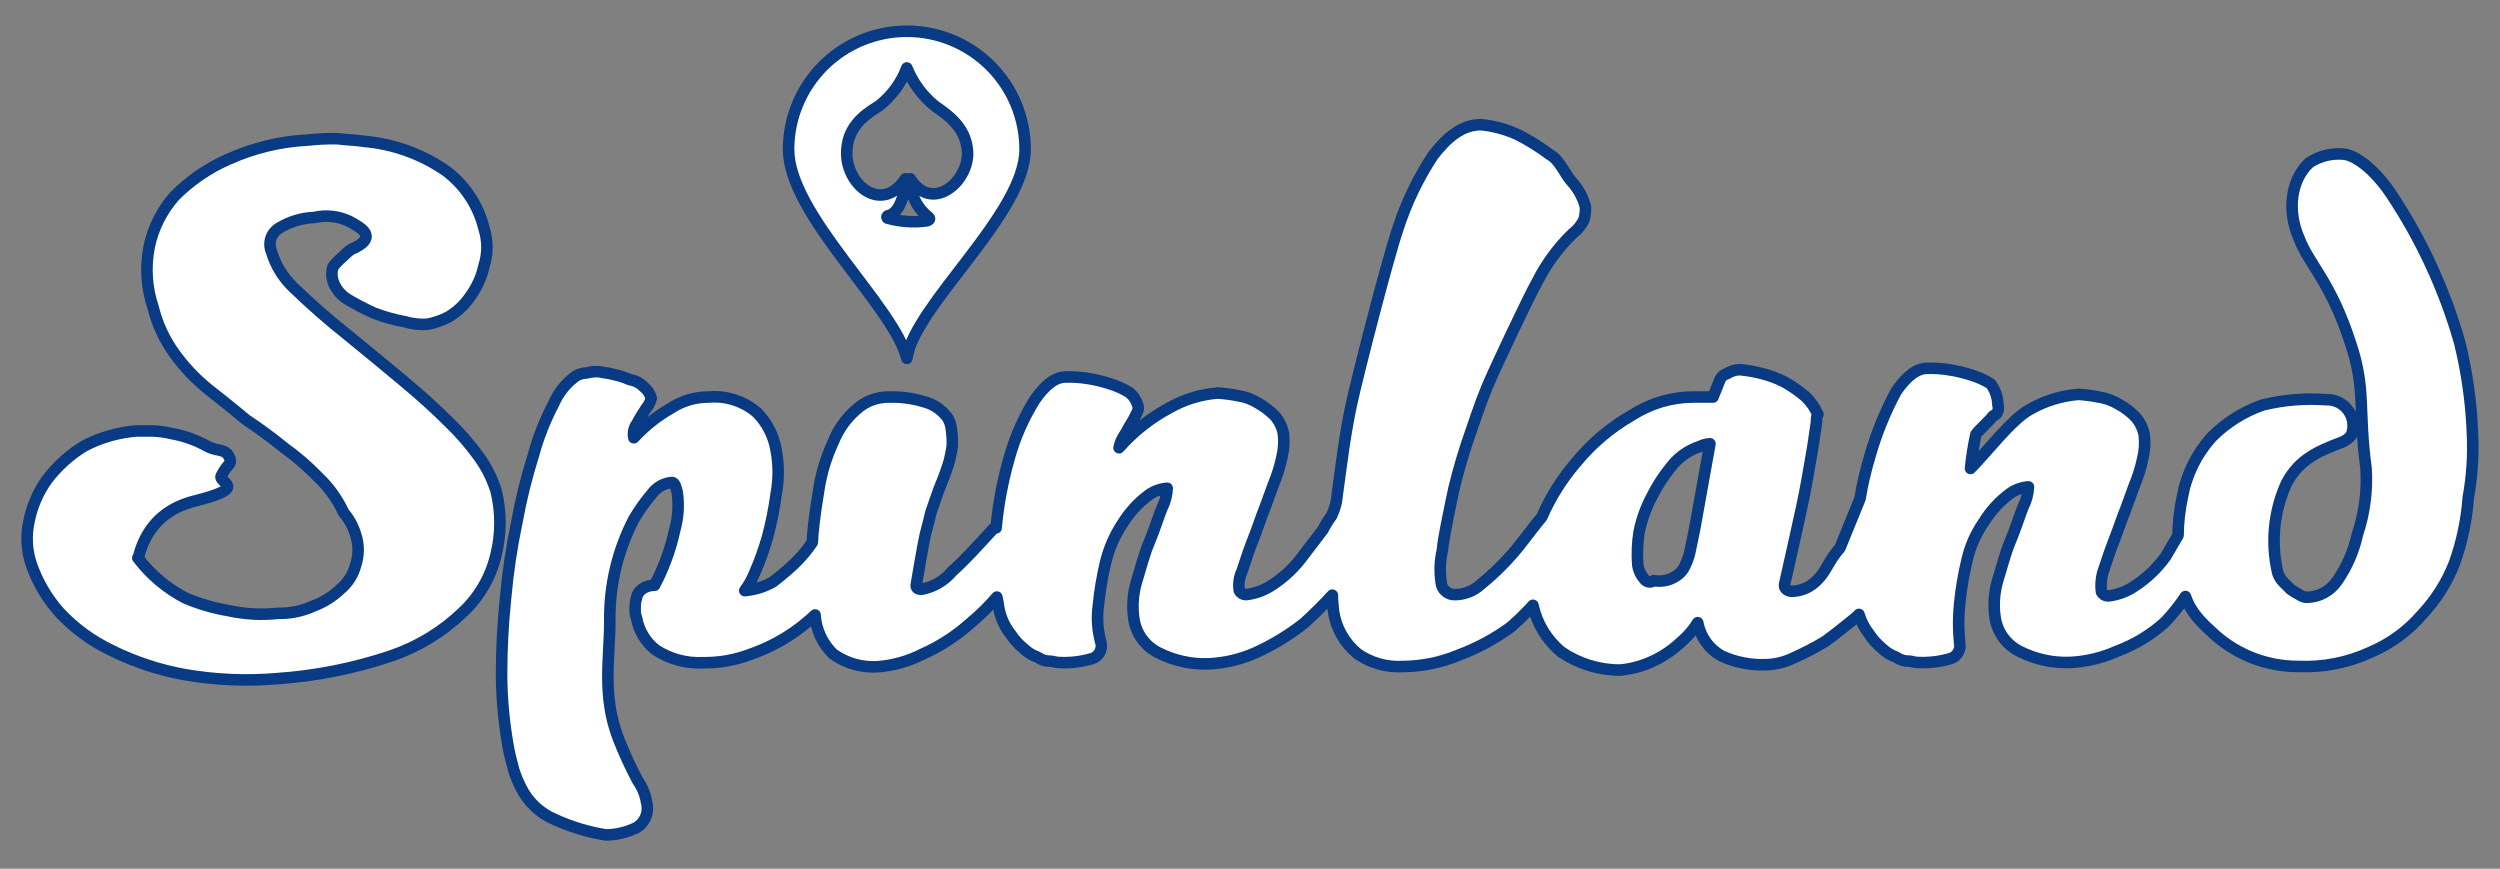
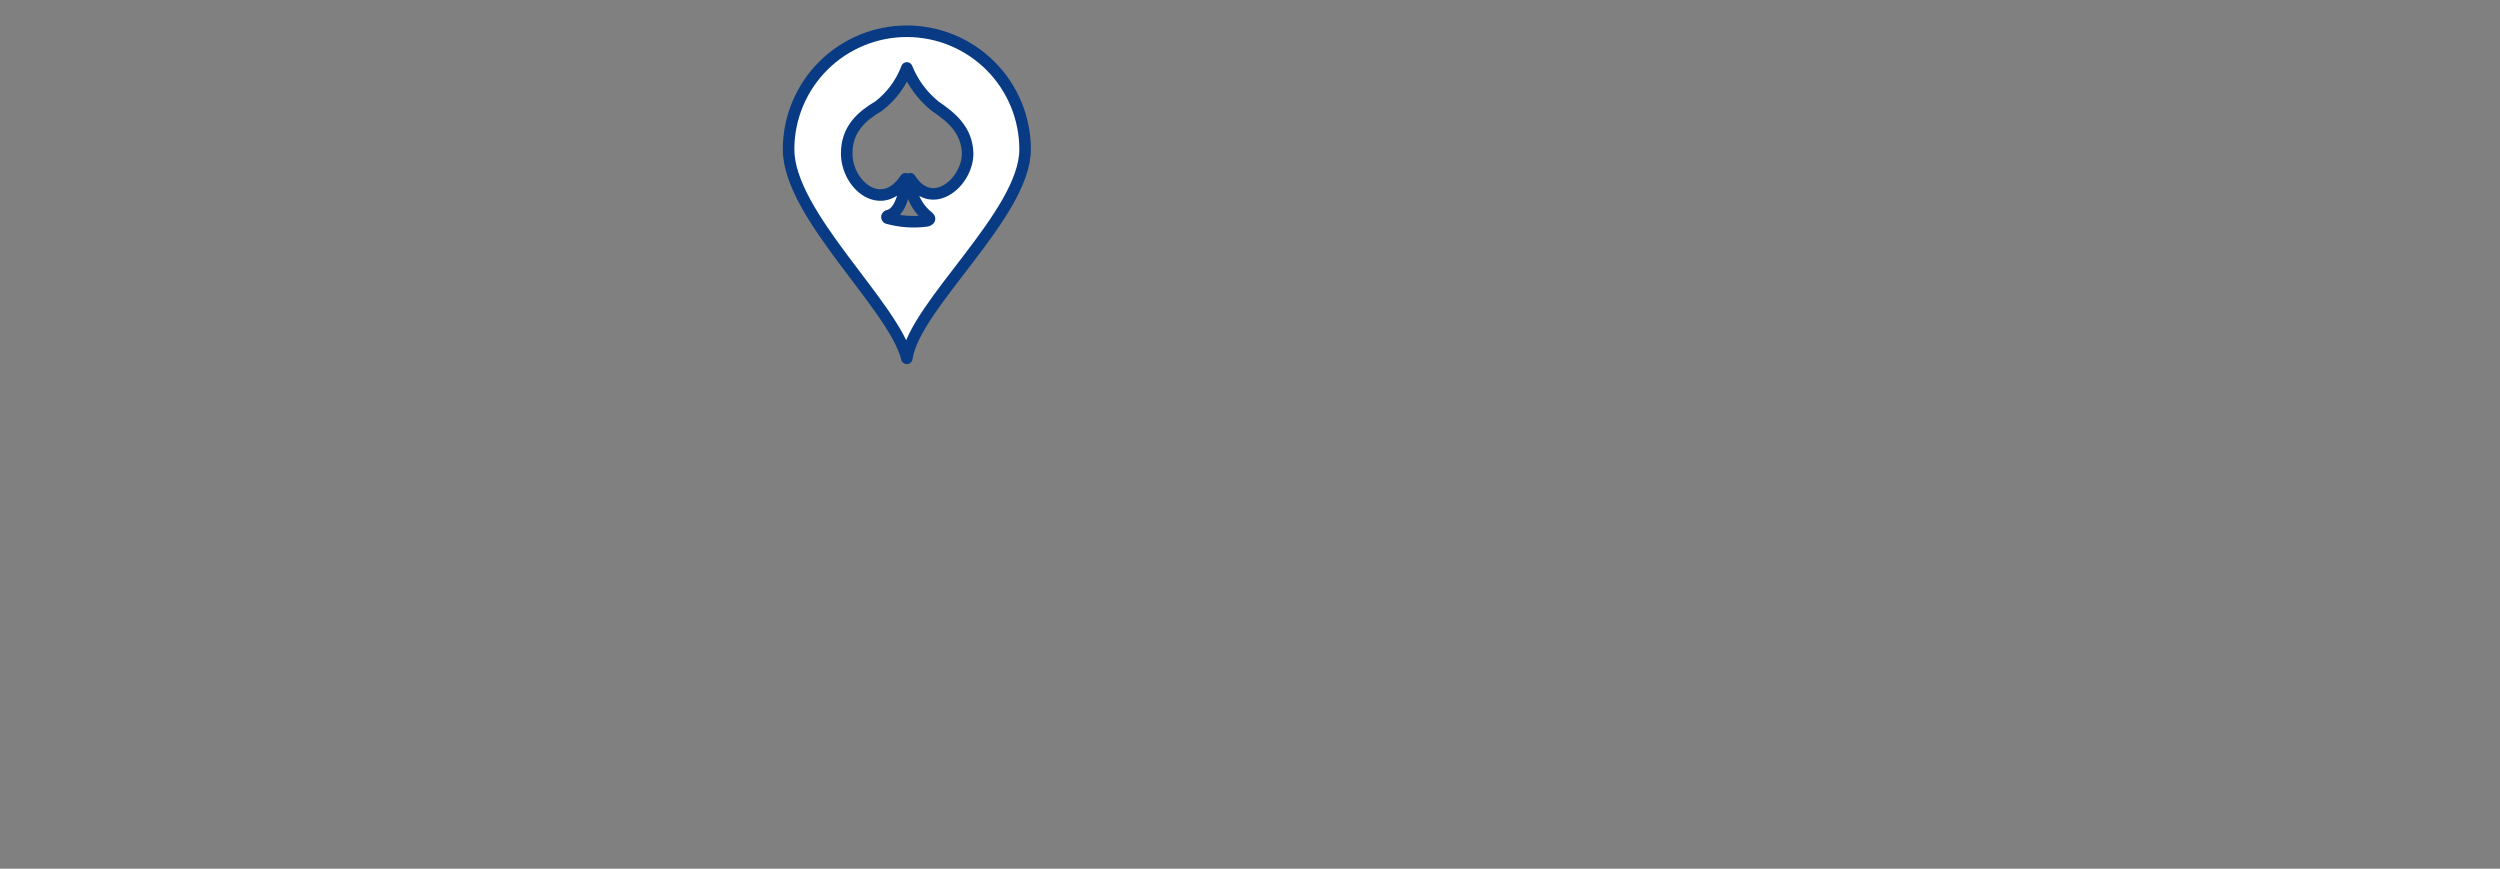
<svg xmlns="http://www.w3.org/2000/svg" width="1082" height="376" viewBox="0 0 1082 376" fill="none">
  <rect x="0" y="0" width="1082" height="376" fill="#808080" stroke="none" />
  <path d="M443.663 64.657C443.663 51.096 438.272 38.088 428.673 28.498C419.074 18.91 406.055 13.521 392.48 13.521C378.906 13.521 365.889 18.91 356.29 28.498C346.69 38.088 341.297 51.096 341.297 64.657C341.297 92.97 386.988 132.549 392.48 155.083C395.663 132.26 443.663 92.681 443.663 64.657ZM384.673 93.259C389.589 92.103 391.902 82.858 391.902 77.369C381.783 92.681 366.456 80.259 366.456 66.392C366.456 55.702 373.108 50.212 380.336 45.879C385.84 41.627 390.046 35.924 392.48 29.412C395.068 35.84 399.247 41.505 404.627 45.879C411.855 50.79 418.507 56.28 418.796 66.392C418.796 79.103 403.18 92.103 393.927 77.369C393.875 80.529 394.552 83.657 395.905 86.515C397.26 89.37 399.254 91.875 401.734 93.837C402.312 94.415 402.891 94.991 401.155 95.569C395.451 96.359 389.643 95.966 384.095 94.415C383.516 93.837 384.095 93.259 384.673 93.259Z" fill="white" stroke="#083B84" stroke-width="5" stroke-linecap="round" stroke-linejoin="round" />
-   <path d="M207.413 197.842C203.461 192.338 199.009 187.213 194.111 182.53C188.617 177.042 182.545 171.553 175.316 165.485C168.087 159.42 159.99 152.774 150.447 144.974C142.061 138.328 134.543 131.685 126.735 124.172C122.386 119.947 119.2 114.673 117.482 108.859C116.691 106.972 116.639 104.855 117.335 102.928C118.031 101.003 119.425 99.408 121.241 98.461C125.722 95.817 130.79 94.327 135.989 94.127C141.146 92.936 146.555 93.547 151.315 95.859C157.387 99.039 163.46 103.083 151.893 107.995C150.158 109.148 148.712 110.883 146.977 112.328C145.927 113.306 144.96 114.368 144.086 115.505C143.489 117.484 143.489 119.594 144.086 121.573C145.159 124.788 147.302 127.542 150.158 129.373C153.891 131.619 157.754 133.645 161.725 135.44C166.024 137.128 170.48 138.385 175.027 139.196C178.212 140.147 181.539 140.537 184.859 140.352C188.089 139.774 191.211 138.702 194.111 137.172C197.79 134.991 200.949 132.033 203.365 128.505C206.305 124.553 208.373 120.024 209.438 115.216C211.174 109.865 211.174 104.101 209.438 98.75C206.985 88.812 201.161 80.032 192.956 73.903C182.497 66.684 170.34 62.304 157.677 61.192C154.496 60.614 150.447 60.614 146.11 60.036C141.86 59.94 137.61 60.132 133.386 60.614C121.394 61.197 109.621 64.04 98.686 68.992C90.045 72.789 82.197 78.18 75.552 84.882C70.043 91.122 66.255 98.691 64.564 106.838C62.828 115.602 63.427 124.668 66.299 133.128C68.063 140.309 71.206 147.08 75.552 153.063C79.68 158.778 84.541 163.925 90.011 168.376C95.505 172.709 100.999 177.042 106.494 181.665C112.188 185.429 117.689 189.479 122.976 193.798C128.272 197.574 133.208 201.83 137.724 206.509C142.336 210.861 146.067 216.059 148.712 221.822C151.1 224.597 152.873 227.847 153.917 231.356C155.364 235.668 155.364 240.333 153.917 244.645C152.839 248.72 150.514 252.355 147.266 255.046C143.938 258.207 140.003 260.665 135.7 262.267C130.9 264.479 125.658 265.567 120.374 265.447C113.225 266.222 105.998 265.832 98.975 264.291C92.514 263.21 86.205 261.367 80.179 258.801C72.139 254.609 65.127 248.689 59.648 241.468C60.631 240.918 62.164 222.371 84.227 216.851C108.518 210.786 94.059 209.052 95.794 205.874C98.975 199.807 100.132 201.541 99.553 198.651C97.818 193.739 94.637 195.762 89.722 193.163C84.958 190.487 79.777 188.63 74.396 187.674C71.647 187.006 68.837 186.619 66.01 186.518H59.359C51.266 187.086 43.385 189.352 36.225 193.163C30.073 196.952 24.68 201.849 20.321 207.606C16.44 213.044 13.777 219.251 12.513 225.809C11.159 232.056 11.559 238.554 13.67 244.586C16.335 252.153 20.461 259.123 25.815 265.099C32.225 271.964 39.878 277.549 48.37 281.566C58.337 286.491 68.948 289.993 79.89 291.967C93.157 294.274 106.668 294.857 120.084 293.701C136.825 292.552 153.348 289.25 169.243 283.878C180.81 279.958 191.373 273.547 200.185 265.099C207.364 258.432 212.397 249.784 214.643 240.253C216.956 231.055 216.956 221.429 214.643 212.229C212.995 207.089 210.555 202.234 207.413 197.842Z" fill="white" stroke="#083B84" stroke-width="5" stroke-linecap="round" stroke-linejoin="round" />
-   <path d="M1070.01 186.286C1069.46 173.422 1067.62 160.647 1064.52 148.15C1057.99 125.261 1047.94 103.526 1034.73 83.725C1026.06 71.014 1017.67 66.68 1013.91 66.68C1008.81 66.3 1003.72 67.62 999.452 70.436C991.645 77.657 989.62 90.946 995.115 103.371C999.452 114.637 1008.71 121.861 1017.38 148.728C1024.03 168.661 1020.56 176.752 1024.03 202.752C1024.64 212.439 1023.36 222.152 1020.27 231.354C1018.71 238.503 1015.77 245.276 1011.6 251.289C1010.14 253.494 1008.17 255.305 1005.85 256.565C1003.53 257.825 1000.94 258.494 998.295 258.511C997.147 258.436 996.044 258.034 995.115 257.355C993.823 256.65 992.567 255.879 991.356 255.045L988.173 251.865C987.138 250.798 986.348 249.515 985.861 248.11C982.726 235.055 984.05 221.327 989.62 209.109C995.115 198.708 1003.5 195.242 1013.33 191.486C1015.06 190.868 1016.56 189.764 1017.67 188.307C1018.4 186.373 1018.6 184.279 1018.25 182.242C1017.77 179.558 1016.34 177.142 1014.21 175.441C1012.08 173.739 1009.4 172.87 1006.68 172.997C997.46 172.303 988.185 173.084 979.209 175.307C970.93 178.211 963.417 182.954 957.233 189.174C950.635 196.478 946.227 205.488 944.51 215.174C943.346 220.61 942.727 226.144 942.659 231.7L937.279 240.888C933.659 245.901 929.15 250.208 923.978 253.599C920.539 255.973 916.566 257.46 912.412 257.933C911.815 257.944 911.229 257.787 910.716 257.481C910.206 257.174 909.792 256.73 909.519 256.201C909.135 253.397 909.331 250.544 910.098 247.821C911.255 244.643 912.412 240.599 913.856 236.844C915.303 233.089 917.039 228.466 918.772 223.555C920.508 219.221 921.955 214.885 923.688 210.263C925.335 206.353 926.593 202.287 927.447 198.13C928.216 194.915 928.412 191.59 928.026 188.307C927.497 185.416 926.198 182.723 924.267 180.507C922.171 178.298 919.73 176.444 917.039 175.018C914.395 173.377 911.441 172.296 908.364 171.84C905.499 171.274 902.601 170.889 899.687 170.684C892.146 171.258 884.828 173.53 878.289 177.33C870.482 181.663 859.493 196.109 852.843 202.752C853.33 197.801 854.104 192.882 855.155 188.018C856.313 186.286 861.229 181.952 862.386 180.218C862.962 179.64 863.541 179.64 864.12 179.062C864.501 178.524 864.75 177.903 864.849 177.253C864.95 176.602 864.898 175.934 864.698 175.307C864.658 171.965 863.543 168.722 861.518 166.062C858.896 164.454 856.078 163.192 853.133 162.307C849.924 161.263 846.636 160.49 843.301 159.994C840.24 159.515 837.143 159.322 834.047 159.416C829.71 159.416 825.372 162.596 820.746 169.239C815.829 178.312 811.951 187.905 809.178 197.841C807.402 203.735 806.012 209.737 805.014 215.811L796.339 237.133C791.423 242.62 790.266 247.532 786.507 251C785.098 252.514 783.4 253.729 781.511 254.572C779.625 255.416 777.586 255.869 775.518 255.912C773.784 255.912 772.338 254.756 772.338 253.599V253.021L776.675 233.664C778.987 223.266 781.013 214.31 782.17 207.375C783.327 200.442 784.482 194.664 785.061 190.33C785.639 185.997 786.218 183.106 786.218 181.663C786.131 180.848 786.336 180.03 786.797 179.351C785.505 176.409 783.638 173.758 781.302 171.551C778.599 169.272 775.697 167.242 772.627 165.484C769.506 163.858 766.206 162.598 762.795 161.728C759.573 160.871 756.284 160.293 752.963 159.994C751.004 160.034 749.096 160.636 747.468 161.728C746.744 161.914 746.073 162.276 745.521 162.779C744.966 163.282 744.542 163.914 744.288 164.617L741.397 171.84H732.72C723.387 171.892 714.258 174.597 706.406 179.64C697.122 184.937 688.89 191.888 682.116 200.153C676.016 207.229 671.025 215.186 667.311 223.757C664.564 226.962 661.122 231.643 657.248 236.555C652.346 242.606 646.823 248.126 640.764 253.021C637.76 255.766 633.849 257.308 629.777 257.355C629.017 257.395 628.258 257.284 627.54 257.028C626.823 256.774 626.164 256.379 625.6 255.869C625.035 255.359 624.579 254.744 624.252 254.058C623.927 253.369 623.742 252.624 623.704 251.865C623.034 247.247 623.229 242.545 624.283 237.998C624.861 231.932 626.595 224.708 628.041 217.198C629.488 209.687 631.8 201.307 634.693 192.351C637.584 183.974 640.186 175.885 643.368 168.085C646.548 160.283 661.586 128.504 665.344 121.861C669.254 114.117 674.433 107.086 680.671 101.058C682.776 99.463 684.463 97.381 685.587 94.991C686.065 93.202 686.26 91.351 686.166 89.504C685.162 85.659 683.282 82.099 680.671 79.102C677.489 75.925 675.177 69.279 670.839 66.969C666.474 63.682 661.828 60.782 656.959 58.3C651.935 55.986 646.56 54.521 641.054 53.967C632.668 53.967 626.308 59.456 620.234 67.256C613.691 77.201 608.535 87.99 604.908 99.326C600.57 112.038 587.847 161.439 584.954 174.729C582.063 188.018 580.617 200.731 578.883 213.153C578.709 214.453 578.535 215.724 578.392 216.967C577.954 219.146 577.246 221.263 576.279 223.265C574.866 225.183 573.607 227.211 572.521 229.331L564.135 240.31C560.513 245.323 556.006 249.63 550.834 253.021C547.392 255.395 543.419 256.882 539.266 257.355C538.67 257.366 538.082 257.209 537.572 256.903C537.062 256.596 536.645 256.151 536.375 255.623C535.9 252.777 536.304 249.853 537.532 247.243C538.687 244.065 539.844 240.021 541.291 236.266C543.027 231.932 544.471 227.888 546.207 222.976C547.94 218.643 549.387 214.31 551.123 209.687C552.769 205.774 554.028 201.709 554.882 197.552C555.648 194.337 555.846 191.012 555.46 187.729C554.929 184.841 553.63 182.145 551.702 179.929C549.547 177.786 547.115 175.939 544.471 174.44C541.827 172.799 538.875 171.718 535.796 171.262C532.931 170.698 530.033 170.311 527.121 170.106C519.578 170.68 512.263 172.952 505.724 176.752C497.632 181.118 490.387 186.89 484.324 193.797C484.738 191.837 485.523 189.973 486.638 188.307C487.795 186.575 488.372 185.13 489.529 183.395C490.406 182.011 491.18 180.561 491.843 179.062C492.222 178.524 492.471 177.903 492.573 177.253C492.674 176.602 492.62 175.934 492.422 175.307C491.763 173.133 490.451 171.215 488.661 169.817C486.041 168.21 483.22 166.948 480.275 166.062C477.069 165.018 473.781 164.245 470.443 163.752C467.383 163.27 464.285 163.077 461.19 163.174C456.852 163.174 452.515 166.351 447.888 172.997C443.064 180.714 439.364 189.08 436.901 197.841C434.001 207.842 432.065 218.096 431.117 228.466C430.725 228.466 430.339 228.574 430.002 228.779C429.666 228.983 429.391 229.272 429.207 229.62C423.136 236.266 417.642 242.333 412.147 247.243C408.767 251.322 404.058 254.083 398.846 255.045C397.11 255.045 396.531 254.466 396.531 253.31C397.688 246.089 398.846 240.021 399.713 235.11C400.581 230.198 402.026 225.865 402.894 221.82C404.63 216.909 405.784 213.153 407.231 209.687C408.678 206.219 409.546 203.619 410.411 201.018C411.279 198.419 411.568 196.109 412.147 193.218C412.253 190.318 412.06 187.414 411.568 184.552C411.202 182.465 410.19 180.547 408.678 179.062C406.544 176.778 403.853 175.086 400.871 174.15C395.736 172.496 390.359 171.714 384.965 171.84C379.614 171.721 374.428 173.69 370.507 177.33C366.164 181.099 362.794 185.854 360.674 191.197C357.788 197.345 355.744 203.857 354.603 210.552C353.446 217.776 352.289 224.997 351.71 231.932C351.71 232.856 351.71 233.782 351.536 234.82C349.252 238.157 346.637 241.255 343.729 244.065C340.777 246.82 337.689 249.423 334.476 251.865C330.745 253.975 326.603 255.256 322.332 255.623C324.115 253.223 325.573 250.601 326.669 247.821C328.847 242.848 330.682 237.732 332.164 232.51C333.831 226.339 335.087 220.067 335.923 213.732C337.08 207.525 337.08 201.159 335.923 194.953C334.925 188.721 331.992 182.958 327.537 178.484C324.679 176.054 321.367 174.214 317.794 173.074C314.219 171.932 310.453 171.514 306.716 171.84C300.859 171.824 295.124 173.532 290.234 176.752C284.313 180.152 278.951 184.441 274.328 189.463C273.945 187.809 274.15 186.072 274.907 184.552C276.064 182.817 276.643 181.374 277.798 179.64C278.955 177.906 279.534 176.752 280.691 175.307C281.227 174.411 281.618 173.436 281.848 172.419C281.39 170.461 280.265 168.727 278.666 167.507C277.059 165.792 274.919 164.673 272.595 164.328C270.276 163.298 267.851 162.523 265.364 162.017C263.628 161.439 261.606 161.439 259.291 160.861C257.442 160.767 255.589 160.962 253.799 161.439C252.282 161.475 250.795 161.872 249.461 162.596C245.124 165.653 241.72 169.855 239.629 174.729C235.946 181.71 233.036 189.073 230.954 196.685C227.934 206.252 225.519 215.997 223.724 225.865C221.437 236.736 219.796 247.734 218.808 258.8C217.653 269.934 217.074 281.12 217.074 292.313C217.161 302.679 218.13 313.021 219.965 323.225C220.544 326.98 221.701 330.447 222.277 333.048C223.112 335.734 224.175 338.345 225.46 340.848C228.527 347.106 233.768 352.036 240.208 354.715C247.208 357.888 254.596 360.122 262.184 361.361C266.799 361.305 271.344 360.219 275.486 358.181C277.311 357.079 278.725 355.408 279.51 353.425C280.294 351.442 280.404 349.256 279.823 347.205C279.308 343.872 278.021 340.707 276.064 337.96C272.912 332.061 270.113 325.984 267.679 319.759C260.448 300.98 263.918 285.089 263.918 268.623C263.72 253.353 267.295 238.268 274.328 224.708C276.596 220.824 279.209 217.148 282.135 213.732C283.135 212.329 284.431 211.163 285.929 210.315C287.428 209.466 289.095 208.956 290.812 208.82C291.967 208.82 292.546 210.552 293.125 213.153C293.894 218.662 293.501 224.271 291.967 229.62C290.17 237.875 287.251 245.844 283.293 253.31C281.319 253.263 279.388 253.874 277.798 255.045C276.561 255.942 275.73 257.291 275.486 258.8C275.046 260.2 274.848 261.667 274.907 263.133C274.773 264.602 274.971 266.083 275.486 267.467C276.467 272.968 279.454 277.908 283.871 281.334C289.93 285.261 297.074 287.181 304.286 286.824C311.403 286.918 318.472 285.642 325.107 283.068C331.564 280.808 337.689 277.699 343.325 273.823C346.658 271.502 349.817 268.942 352.781 266.167V266.6C353.31 272.85 356.083 278.7 360.587 283.068C366.219 287.075 373.063 289.016 379.962 288.558C386.72 288.024 393.306 286.159 399.337 283.068C406.838 279.743 413.765 275.259 419.869 269.779C424.047 266.336 427.916 262.536 431.435 258.424C431.637 259.434 431.811 260.417 432.014 261.314C432.543 266.174 434.448 270.785 437.508 274.604C439.025 276.888 440.879 278.932 443.003 280.669C444.727 282.349 446.799 283.63 449.074 284.424C450.664 285.595 452.595 286.206 454.569 286.159C455.726 286.159 456.883 286.737 458.327 286.737C463.21 287.002 468.103 286.415 472.786 285.002C474.115 284.542 475.228 283.611 475.919 282.389C476.613 281.167 476.834 279.734 476.545 278.359C475.014 273.01 474.618 267.401 475.388 261.89C476.025 255.566 477.088 249.294 478.57 243.111C480.021 237.25 482.465 231.681 485.798 226.645C488.673 221.952 492.399 217.835 496.788 214.512C499.208 212.651 502.127 211.546 505.173 211.332C505.023 214.352 504.235 217.306 502.861 219.999C501.125 224.335 499.679 229.244 497.366 234.734C495.052 240.223 493.608 246.291 491.872 251.78C490.359 256.934 489.964 262.351 490.714 267.669C491.138 270.78 492.304 273.744 494.116 276.31C495.927 278.874 498.333 280.965 501.125 282.403C507.909 285.895 515.476 287.585 523.101 287.315C530.196 286.986 537.16 285.32 543.634 282.403C551.052 279.005 558.041 274.738 564.453 269.692C568.762 265.732 572.838 261.747 576.628 257.587C576.628 259.956 576.973 262.325 577.176 264.781C578.267 271.927 581.979 278.413 587.586 282.981C593.253 286.915 600.072 288.847 606.961 288.471C615.302 288.431 623.553 286.763 631.252 283.559C639.292 280.568 646.882 276.484 653.807 271.424C657.215 268.475 660.44 265.321 663.465 261.977C665.161 269.918 669.503 277.048 675.783 282.201C683.282 287.31 692.155 290.029 701.232 290.001C704.176 289.731 707.084 289.15 709.906 288.269C716.502 286.189 722.535 282.631 727.545 277.868C730.391 275.483 732.833 272.653 734.774 269.49C735.322 272.519 736.54 275.391 738.342 277.889C740.144 280.389 742.482 282.455 745.184 283.935C751.076 286.614 757.51 287.9 763.981 287.691C768.191 287.623 772.335 286.636 776.125 284.8C780.897 282.683 785.534 280.269 790.005 277.579C794.342 274.401 798.68 270.933 803.307 267.178L804.551 265.906C805.496 269.06 807.037 272.002 809.091 274.573C810.61 276.86 812.461 278.904 814.585 280.641C816.312 282.321 818.384 283.602 820.659 284.396C822.246 285.566 824.18 286.177 826.153 286.13C827.308 286.13 828.465 286.708 829.912 286.708C834.795 286.972 839.688 286.387 844.371 284.974C845.697 284.514 846.812 283.583 847.504 282.361C848.195 281.137 848.419 279.705 848.13 278.331C847.551 272.663 847.551 266.952 848.13 261.284C848.767 254.96 849.828 248.688 851.31 242.505C852.636 236.602 855.09 231.011 858.54 226.039C861.412 221.343 865.141 217.228 869.527 213.903C871.95 212.044 874.867 210.937 877.913 210.726C877.765 213.746 876.974 216.7 875.601 219.393C873.865 223.726 872.42 228.638 870.106 234.127C867.794 239.617 866.347 245.684 864.611 251.172C863.099 256.328 862.706 261.744 863.454 267.062C863.877 270.174 865.044 273.137 866.855 275.701C868.669 278.267 871.073 280.356 873.865 281.797C880.648 285.287 888.215 286.979 895.841 286.708C902.935 286.379 909.9 284.713 916.373 281.797C924.065 278.93 931.133 274.615 937.192 269.086C940.387 265.692 943.287 262.041 945.869 258.163C948.153 265.126 953.039 269.72 958.39 274.573C968.387 283.559 981.378 288.504 994.825 288.44C1005.47 288.894 1016.08 286.814 1025.77 282.375C1034.46 278.711 1042.19 273.071 1048.32 265.906C1054.29 259.526 1059 252.076 1062.2 243.95C1065.52 234.738 1067.56 225.115 1068.27 215.348C1070.01 205.765 1070.59 196.008 1070.01 186.286ZM733.416 229.042C732.838 231.932 732.259 234.531 731.68 237.422C731.259 239.927 730.481 242.359 729.366 244.643C728.491 246.707 726.969 248.429 725.029 249.555C722.265 251.256 718.969 251.874 715.775 251.289C715.161 251.748 714.392 251.945 713.632 251.837C712.872 251.729 712.188 251.325 711.727 250.711C710.2 249.007 709.196 246.902 708.836 244.643C708.455 239.824 708.65 234.973 709.415 230.198C710.504 224.859 712.355 219.703 714.909 214.885C717.288 210.143 720.197 205.685 723.584 201.596C726.724 197.676 730.947 194.765 735.729 193.218C737.076 192.532 738.556 192.137 740.066 192.062L733.416 229.042Z" fill="white" stroke="#083B84" stroke-width="5" stroke-linecap="round" stroke-linejoin="round" />
</svg>